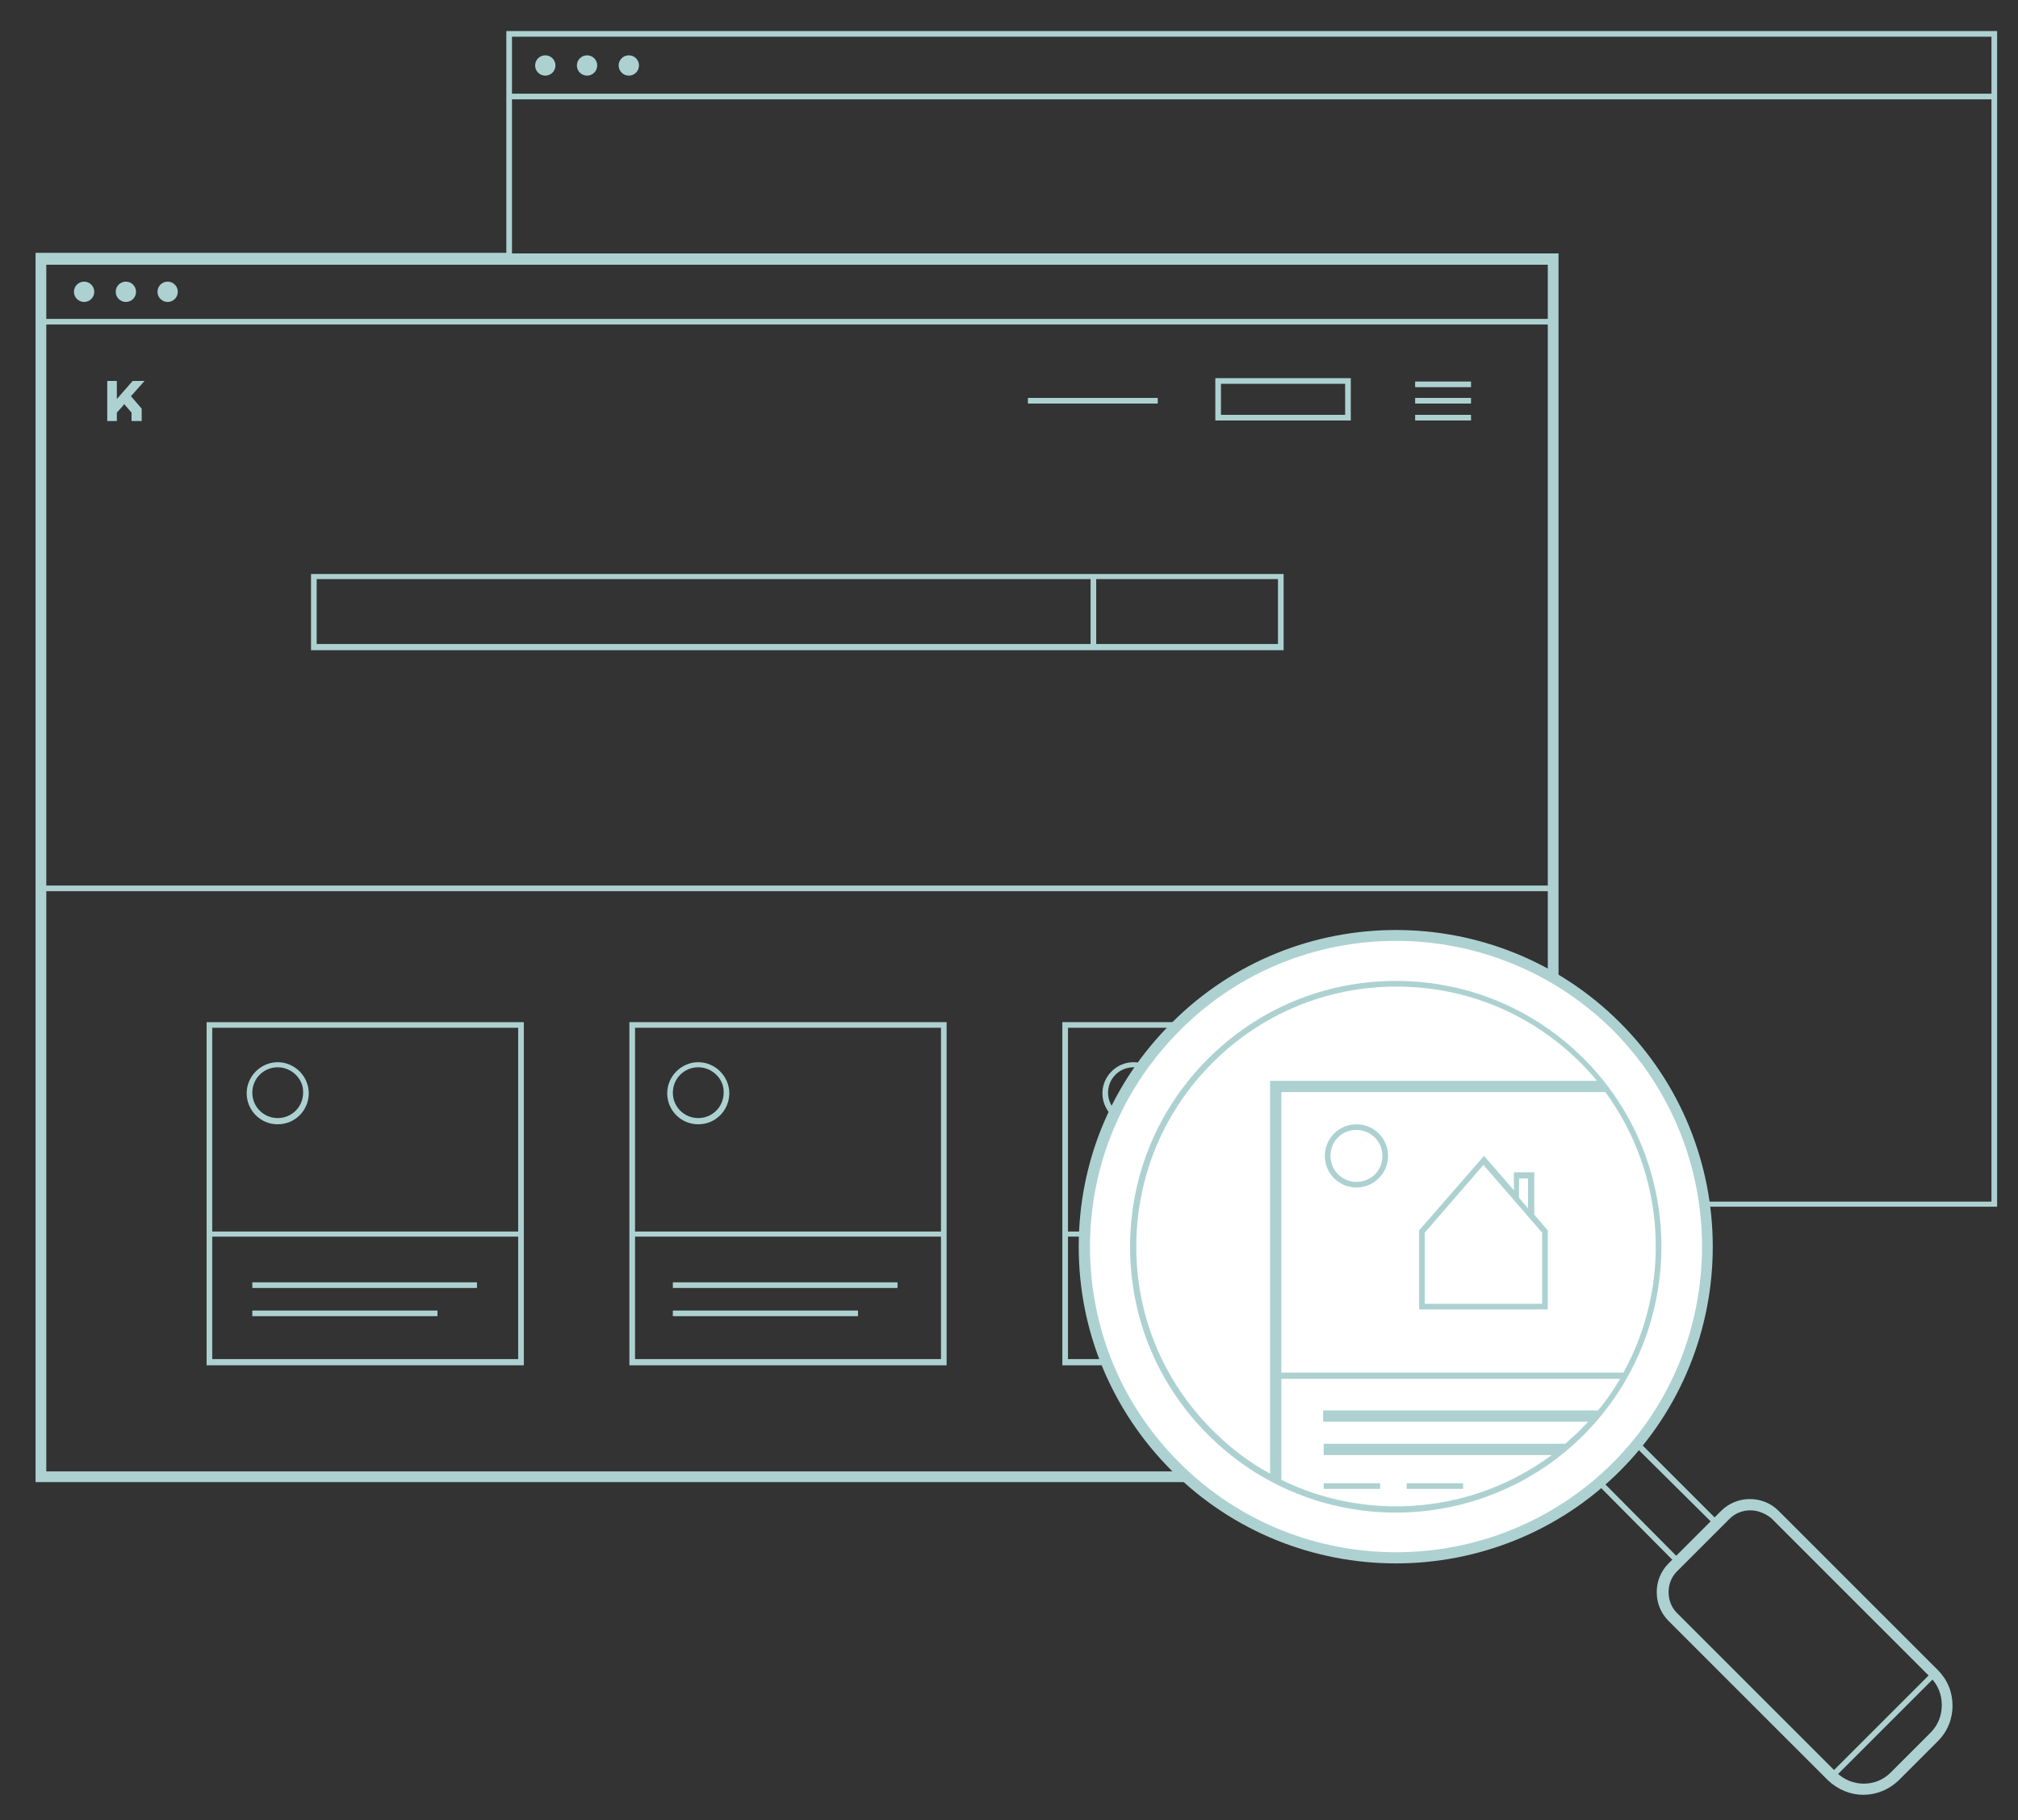
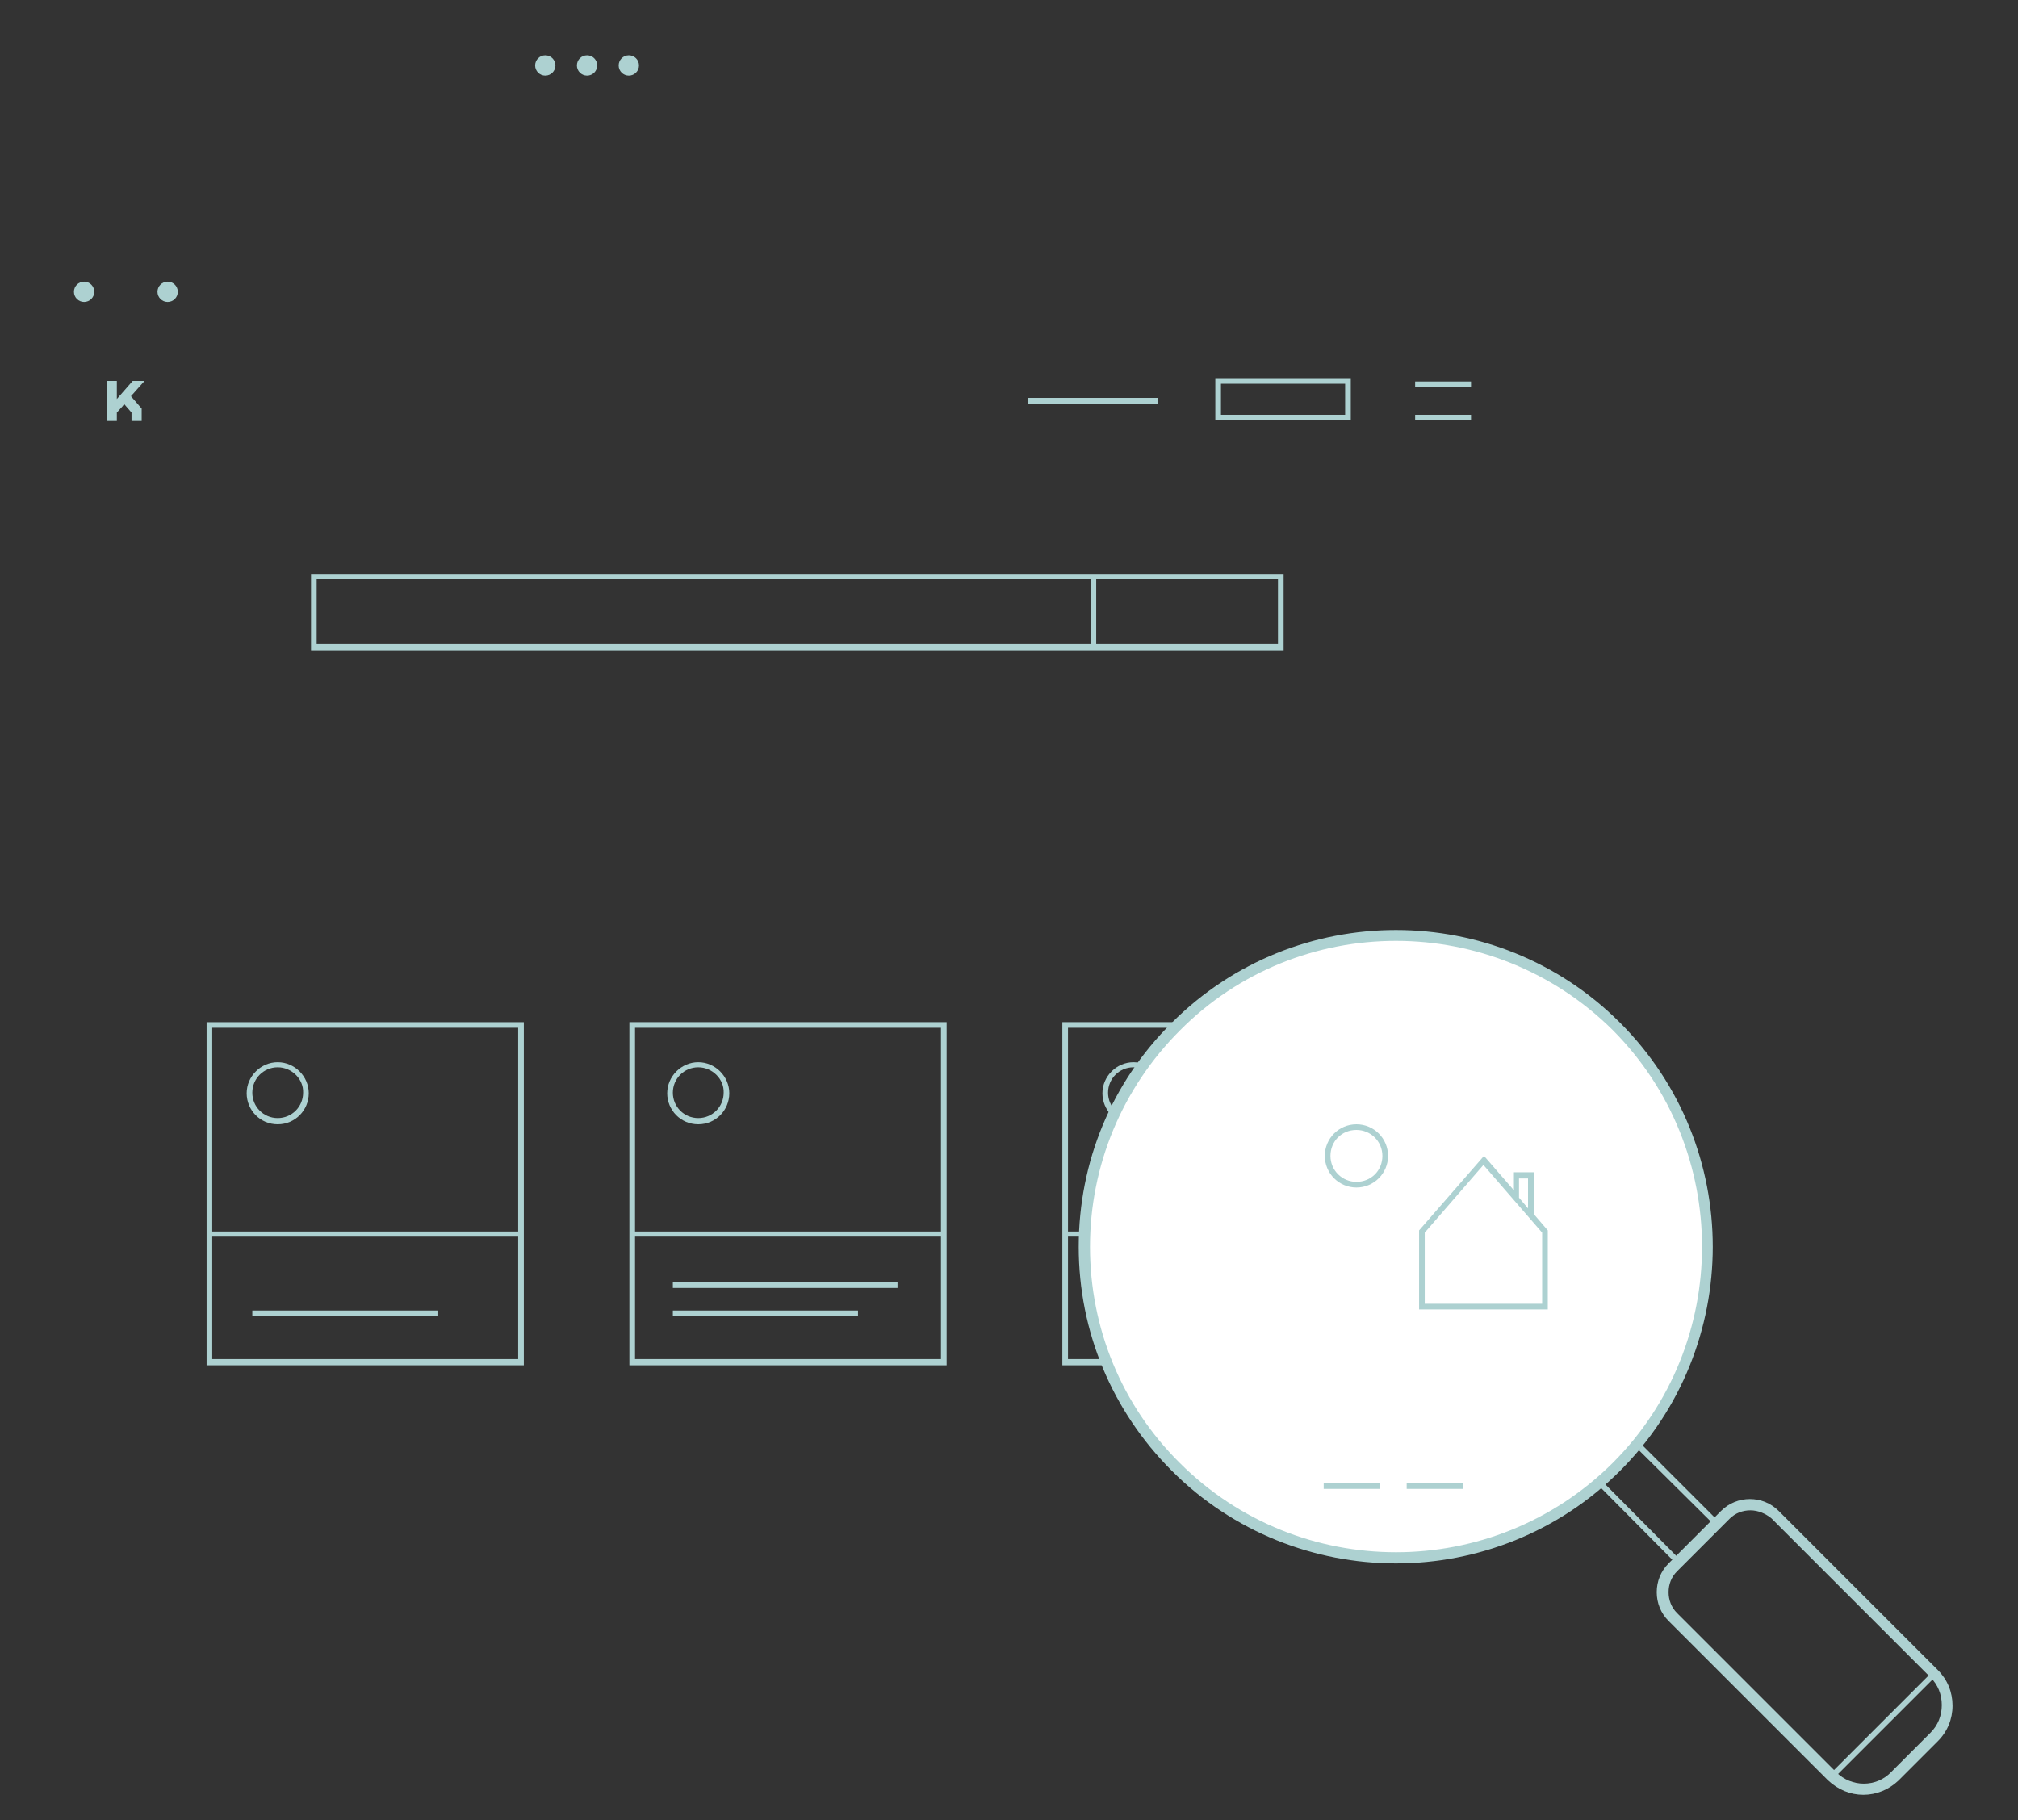
<svg xmlns="http://www.w3.org/2000/svg" version="1.1" id="Laag_1" x="0px" y="0px" viewBox="0 0 357.5 322.5" style="enable-background:new 0 0 357.5 322.5;" xml:space="preserve">
  <rect x="0" y="0" width="357.5" height="322.5" fill="#333333" stroke="none" />
  <style type="text/css">
	.st0{fill:#ADD1D1;}
	.st1{fill:#FFFFFF;}
</style>
  <g>
    <circle class="st0" cx="14.9" cy="51.7" r="1.8" />
  </g>
  <g>
    <circle class="st0" cx="29.7" cy="51.7" r="1.8" />
  </g>
  <g>
-     <circle class="st0" cx="22.3" cy="51.7" r="1.8" />
-   </g>
+     </g>
  <g>
    <circle class="st0" cx="96.6" cy="11.6" r="1.8" />
  </g>
  <g>
    <circle class="st0" cx="111.4" cy="11.6" r="1.8" />
  </g>
  <g>
    <circle class="st0" cx="104" cy="11.6" r="1.8" />
  </g>
  <g>
    <rect x="250.7" y="67.6" class="st0" width="9.9" height="1" />
  </g>
  <g>
-     <rect x="250.7" y="70.5" class="st0" width="9.9" height="1" />
-   </g>
+     </g>
  <g>
    <rect x="182.1" y="70.5" class="st0" width="23" height="1" />
  </g>
  <g>
    <rect x="250.7" y="73.5" class="st0" width="9.9" height="1" />
  </g>
  <g>
    <polygon class="st0" points="25.6,67.5 23.5,67.5 20.7,70.7 20.7,67.5 19,67.5 19,74.6 20.7,74.6 20.7,73.1 21.7,72 22,71.6    23.3,73.1 23.3,74.6 25.1,74.6 25.1,72.4 23.2,70.2  " />
  </g>
  <g>
    <path class="st0" d="M239.3,74.5h-24V67h24V74.5z M216.3,73.5h22V68h-22V73.5z" />
  </g>
  <path class="st0" d="M194.1,101.7h-1H55.1v13.5h138.1h1h33.2v-13.5H194.1z M56.1,114.1v-11.5h137.1v11.5H56.1z M226.4,114.1h-32.2  v-11.5h32.2V114.1z" />
  <g>
    <path class="st0" d="M49.2,199.2c-3.1,0-5.5-2.5-5.5-5.5s2.5-5.5,5.5-5.5s5.5,2.5,5.5,5.5S52.3,199.2,49.2,199.2z M49.2,189.1   c-2.5,0-4.5,2-4.5,4.5c0,2.5,2,4.5,4.5,4.5s4.5-2,4.5-4.5C53.8,191.2,51.7,189.1,49.2,189.1z" />
  </g>
  <g>
    <path class="st0" d="M123.7,199.2c-3.1,0-5.5-2.5-5.5-5.5s2.5-5.5,5.5-5.5s5.5,2.5,5.5,5.5S126.8,199.2,123.7,199.2z M123.7,189.1   c-2.5,0-4.5,2-4.5,4.5c0,2.5,2,4.5,4.5,4.5s4.5-2,4.5-4.5C128.3,191.2,126.2,189.1,123.7,189.1z" />
  </g>
  <g>
-     <path class="st0" d="M89.7,5.5v11.1v1v27.2H6.3v217.8h269.9v-48.8h77.6V17.6v-1V5.5H89.7z M274.2,212.9h-0.3v1h0.3v46.8H8.2V157.9   h266V212.9z M274.2,156.9H8.2V57.5h266V156.9z M274.2,56.5H8.2v-9.6h266V56.5z M352.7,212.9h-76.6v-168H90.7V17.6h262.1V212.9z    M352.7,16.6H90.7V6.5h262.1V16.6z" />
    <path class="st0" d="M92.8,219.2v-1v-37.1H36.6v37.1v1v22.7h56.2V219.2z M91.8,240.8H37.6v-21.7h54.2V240.8z M91.8,218.2H37.6   v-36.1h54.2V218.2z" />
    <path class="st0" d="M167.7,181.1h-56.2v37.1v1v22.7h56.2V181.1z M166.7,240.8h-54.2v-21.7h54.2V240.8z M166.7,218.2h-54.2v-36.1   h54.2V218.2z" />
    <path class="st0" d="M244.4,219.2L244.4,219.2l0-1h0v-37.1h-56.2v37.1v1v22.7h56.2V219.2z M189.2,182.1h54.2v36.1h-54.2V182.1z    M189.2,240.8v-21.7h54.2v21.7H189.2z" />
-     <rect x="44.7" y="227.2" class="st0" width="39.8" height="1" />
    <rect x="44.7" y="232.2" class="st0" width="32.8" height="1" />
    <rect x="119.2" y="227.2" class="st0" width="39.8" height="1" />
    <rect x="119.2" y="232.2" class="st0" width="32.8" height="1" />
  </g>
  <g>
    <path class="st0" d="M200.8,199.2c-3.1,0-5.5-2.5-5.5-5.5s2.5-5.5,5.5-5.5s5.5,2.5,5.5,5.5S203.9,199.2,200.8,199.2z M200.8,189.1   c-2.5,0-4.5,2-4.5,4.5c0,2.5,2,4.5,4.5,4.5s4.5-2,4.5-4.5C205.4,191.2,203.3,189.1,200.8,189.1z" />
  </g>
  <g>
    <rect x="196.3" y="227.2" class="st0" width="39.8" height="1" />
  </g>
  <g>
    <rect x="196.3" y="232.2" class="st0" width="32.8" height="1" />
  </g>
  <g>
    <ellipse transform="matrix(0.707 -0.707 0.707 0.707 -83.735 239.569)" class="st1" cx="247.3" cy="220.9" rx="55.2" ry="55.2" />
    <path class="st0" d="M247.3,277c-14.4,0-28.8-5.5-39.7-16.4c-10.6-10.6-16.5-24.7-16.5-39.7c0-15,5.8-29.1,16.5-39.7   c21.9-21.9,57.5-21.9,79.4,0l0,0c21.9,21.9,21.9,57.5,0,79.4C276.1,271.5,261.7,277,247.3,277z M247.3,166.7   c-13.9,0-27.8,5.3-38.3,15.9c-10.2,10.2-15.9,23.9-15.9,38.3s5.6,28.1,15.9,38.3c21.1,21.1,55.5,21.1,76.7,0   c21.1-21.1,21.1-55.5,0-76.7C275.1,172,261.2,166.7,247.3,166.7z" />
  </g>
  <g>
    <polygon class="st0" points="297.4,277.5 283.6,263.6 284.3,262.9 297.4,276.1 303.5,270 290.3,256.9 291,256.1 304.9,270  " />
  </g>
  <g>
    <path class="st0" d="M330.1,318c-2.3,0-4.5-0.9-6.3-2.6l-28.2-28.2c-1.4-1.4-2.1-3.2-2.1-5.1c0-1.9,0.7-3.7,2.1-5.1l9.3-9.3   c2.8-2.8,7.4-2.8,10.2,0l28.2,28.2c1.7,1.7,2.6,3.9,2.6,6.3c0,2.4-0.9,4.6-2.6,6.3l-7,7C334.6,317.1,332.4,318,330.1,318z    M310.1,267.6c-1.4,0-2.7,0.5-3.7,1.5l-9.3,9.3c-1,1-1.5,2.3-1.5,3.7s0.5,2.7,1.5,3.7l28.2,28.2c2.7,2.7,7.1,2.7,9.7,0l7-7   c1.3-1.3,2-3,2-4.9s-0.7-3.6-2-4.9l-28.2-28.2C312.8,268.2,311.5,267.6,310.1,267.6z" />
  </g>
  <g>
    <rect x="320.3" y="305.2" transform="matrix(0.707 -0.707 0.707 0.707 -118.443 325.413)" class="st0" width="26.6" height="1" />
  </g>
  <g>
    <g>
-       <path class="st0" d="M280.6,187.6c-8.9-8.9-20.7-13.8-33.3-13.8c-12.6,0-24.4,4.9-33.3,13.8c-8.9,8.9-13.8,20.7-13.8,33.3    s4.9,24.4,13.8,33.3c9.2,9.2,21.2,13.8,33.3,13.8c12,0,24.1-4.6,33.3-13.8C298.9,235.8,298.9,205.9,280.6,187.6z M287.6,243.2    h-60.6v-49.7h57.4C295.1,208.1,296.2,227.6,287.6,243.2z M201.3,220.9c0-12.3,4.8-23.9,13.5-32.6c8.7-8.7,20.3-13.5,32.6-13.5    c12.3,0,23.9,4.8,32.6,13.5c1,1,2,2.1,2.9,3.2H225v69.6c-3.7-2-7.1-4.6-10.2-7.7C206.1,244.7,201.3,233.2,201.3,220.9z     M279.9,253.4c-0.8,0.8-1.7,1.6-2.6,2.4h-42.8v2h40.4c-14,10.4-32.6,11.9-47.9,4.4v-17.9H287c-1.1,1.9-2.4,3.8-3.9,5.6h-48.7v2h47    C280.9,252.3,280.4,252.9,279.9,253.4z" />
-     </g>
+       </g>
    <g>
      <rect x="234.5" y="262.8" class="st0" width="10" height="1" />
    </g>
    <g>
      <rect x="249.2" y="262.8" class="st0" width="10" height="1" />
    </g>
    <g>
      <path class="st0" d="M240.3,199.2c-3.1,0-5.6,2.5-5.6,5.6s2.5,5.6,5.6,5.6s5.6-2.5,5.6-5.6S243.4,199.2,240.3,199.2z M240.3,209.4    c-2.5,0-4.6-2-4.6-4.6s2-4.6,4.6-4.6c2.5,0,4.6,2,4.6,4.6S242.9,209.4,240.3,209.4z" />
    </g>
    <g>
      <path class="st0" d="M271.8,215.2v-7.5h-3.6v3.2l-5.3-6.1L251.4,218V232h22.8V218L271.8,215.2z M269.1,208.8h1.6v5.3l-1.6-1.9    V208.8z M273.2,231h-20.8v-12.6l10.4-12l10.4,12V231z" />
    </g>
  </g>
</svg>